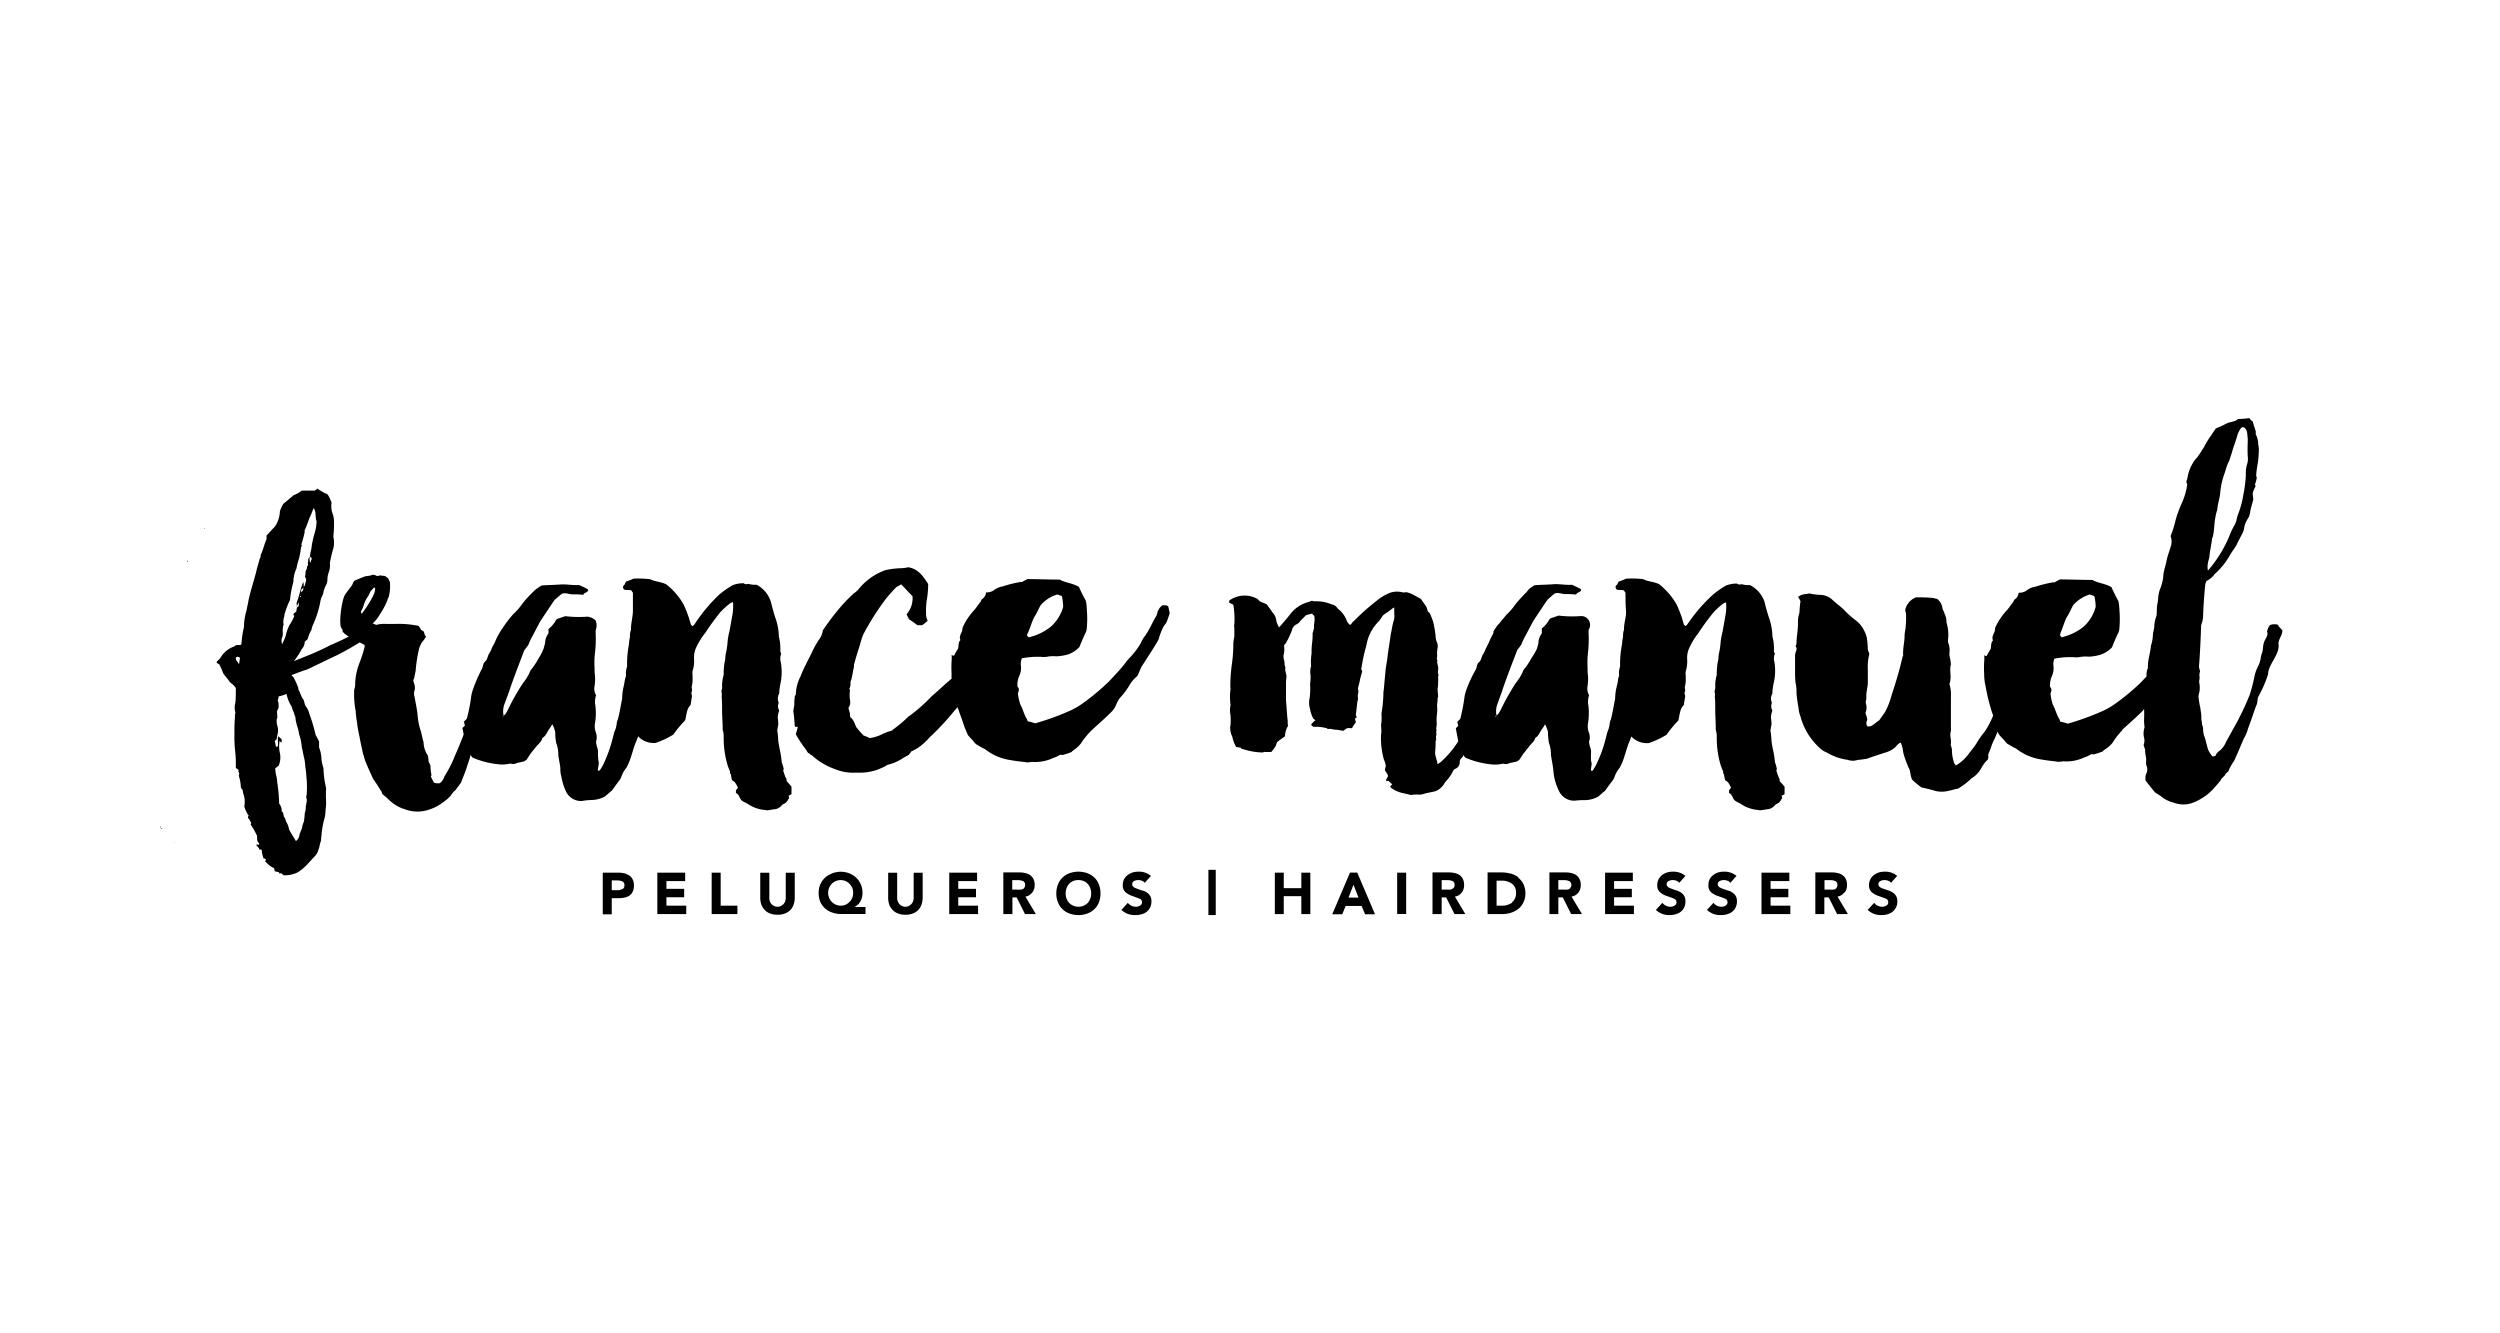
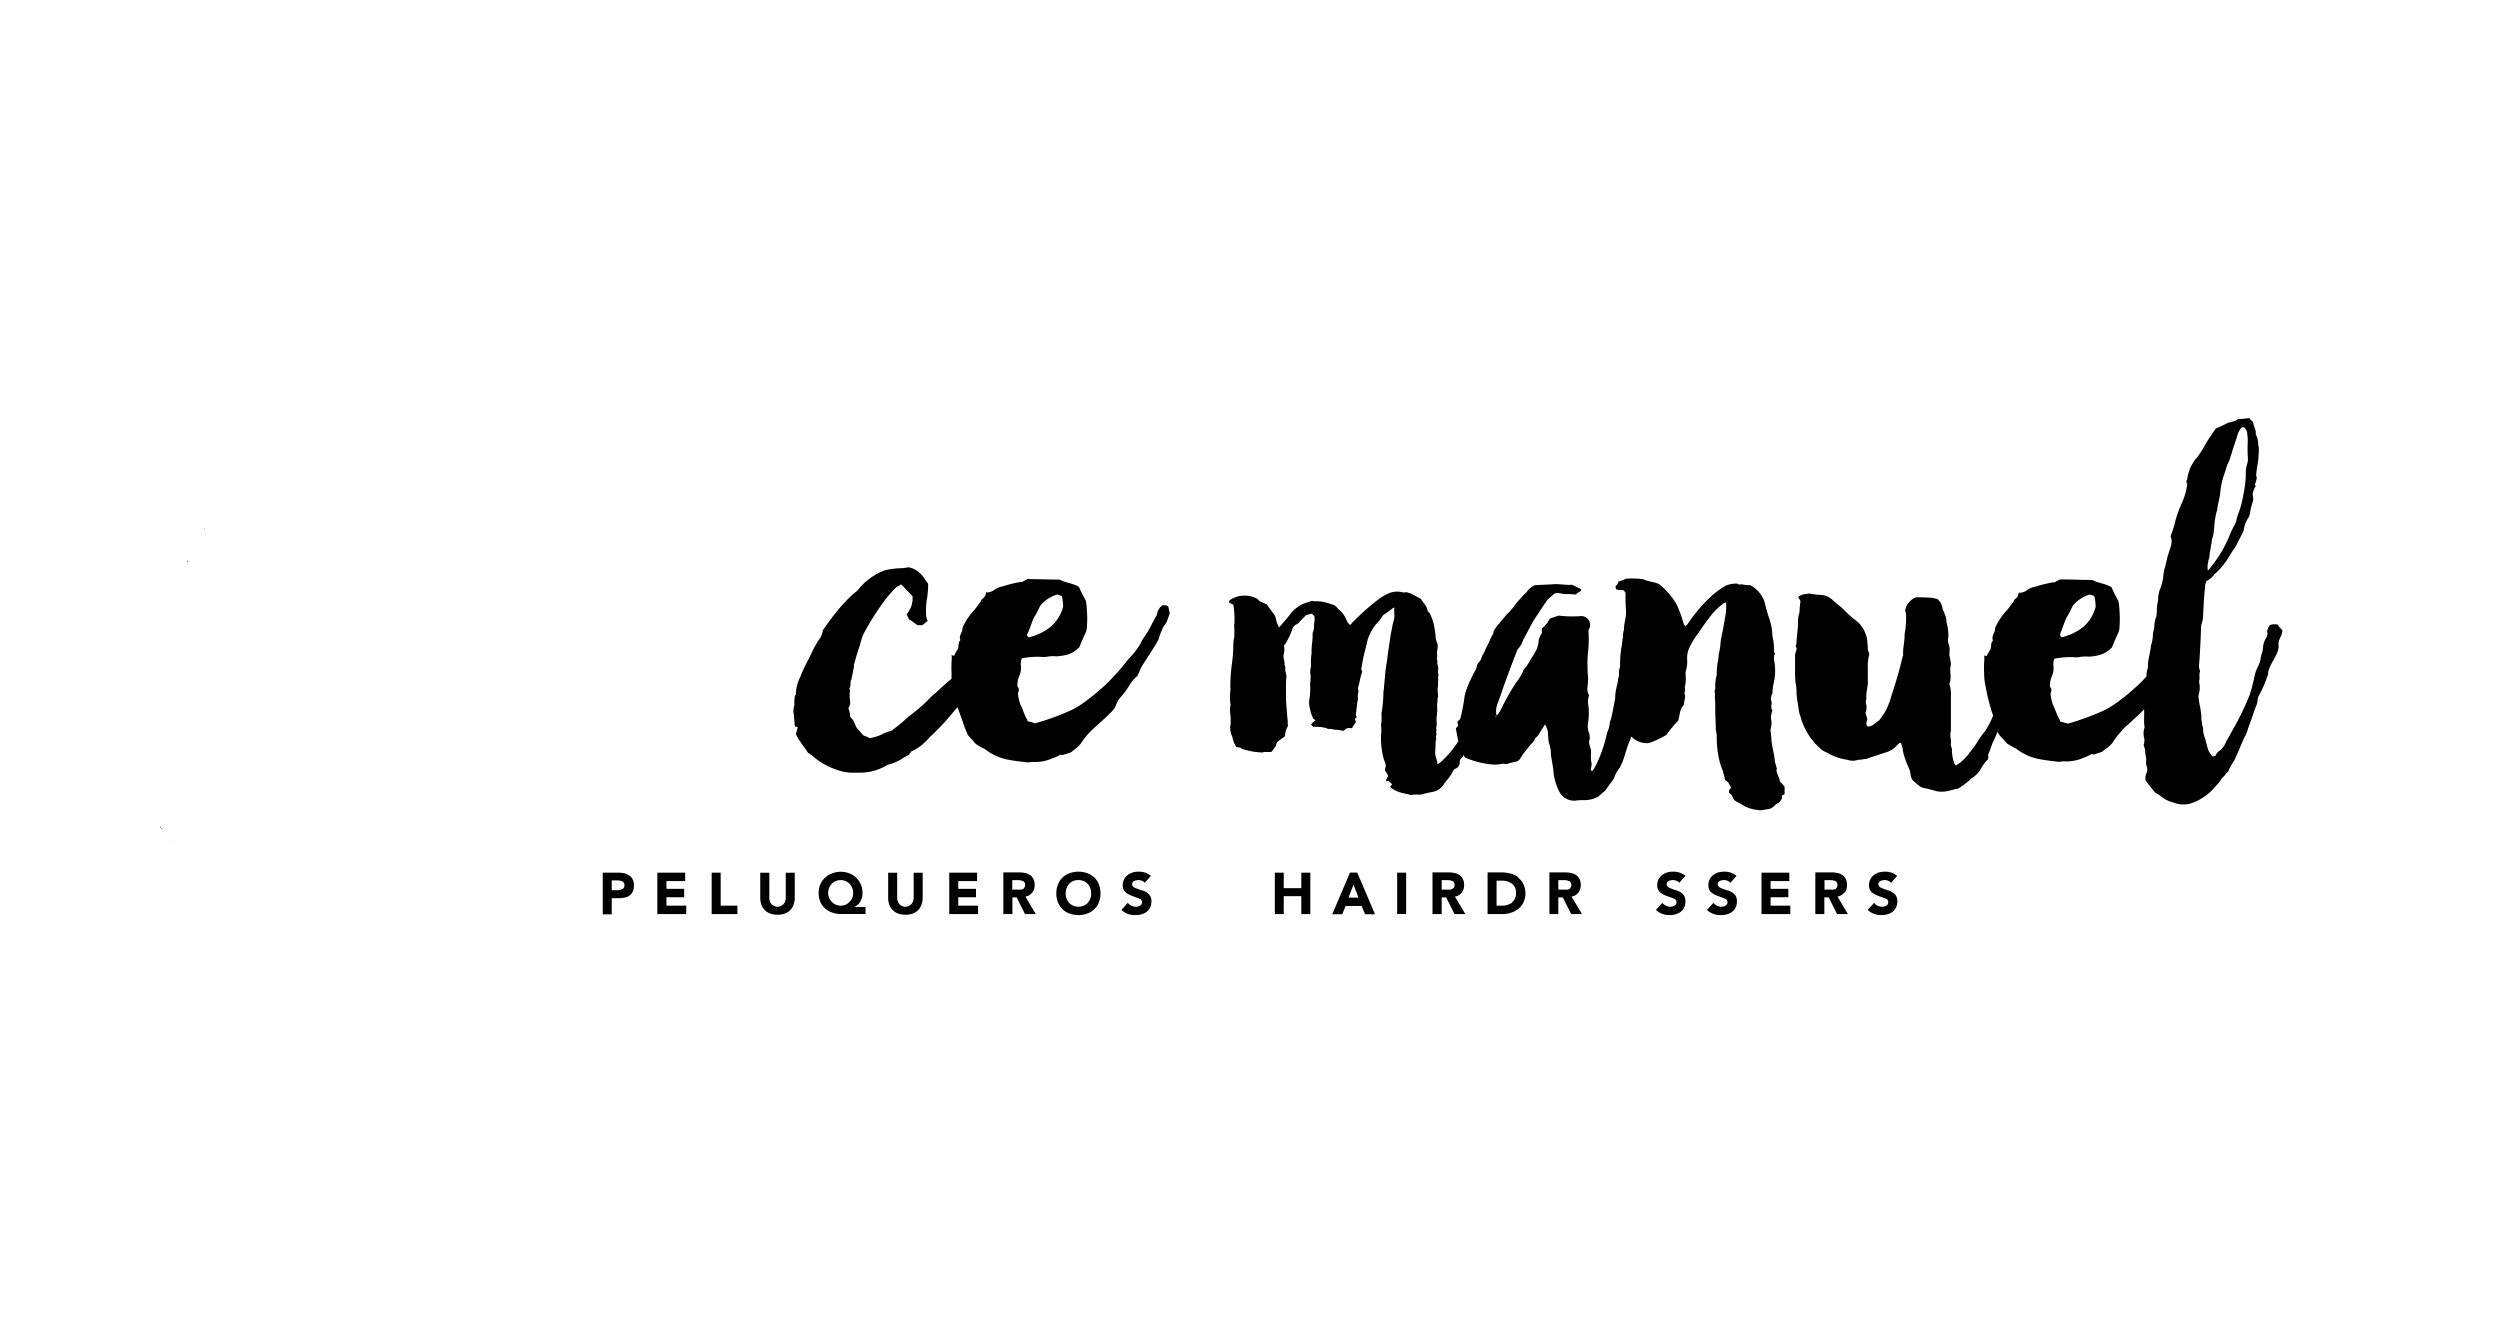
<svg xmlns="http://www.w3.org/2000/svg" id="Capa_1" data-name="Capa 1" viewBox="0 0 300 160">
  <title>francemanuel</title>
  <polygon points="20.9 101.12 20.96 101.12 20.96 101.06 20.9 101.12" />
  <path d="M19.32,99.35c.06.07.06.13.12.13s0-.13-.12-.13" />
  <path d="M19.32,99.29v-.13c-.06.07-.06.07-.13.07s.07.06.13.06" />
  <path d="M22.54,67.45v-.19c-.06.06-.06.06-.06.13a.06.06,0,0,0,.06.06" />
  <path d="M24.56,63.4H24.5v.07c.06,0,.06,0,.06-.07" />
-   <path d="M60.37,85.88a.18.18,0,0,1,0,.15c-.1-.14,0-.13,0-.15M43.3,73.4a3.11,3.11,0,0,0,.36-.83A4.83,4.83,0,0,1,44,71.8a3,3,0,0,0,.42-.77,5.43,5.43,0,0,1,.47-.53c.18.06.12.18.12.3a2.94,2.94,0,0,1-.36.94,12.74,12.74,0,0,1-1.23,1.89c-.12-.06-.12-.11-.07-.23M34.74,75a5.61,5.61,0,0,0-.47,1.36c-.12.29-.24.59-.41.94a1.29,1.29,0,0,1-.06-.65,1.5,1.5,0,0,0,.12-.88A4.08,4.08,0,0,1,34,75a.1.1,0,0,0,0-.17,2.49,2.49,0,0,1,.12-.89,1.63,1.63,0,0,1,.12-.53A8.42,8.42,0,0,1,34.8,72a11.79,11.79,0,0,1,.36-2,1.59,1.59,0,0,0,.05-.24,3.88,3.88,0,0,1,.36-1.53,10.77,10.77,0,0,1,.3-1.18,7.85,7.85,0,0,0,.23-1.19,1.58,1.58,0,0,1,.12-.41.17.17,0,0,0-.06-.11,13,13,0,0,0,.41-1.54c0-.06-.06-.12,0-.18a13.57,13.57,0,0,0,.54-1.41,10.09,10.09,0,0,0,.53-1.3c0,.11,0,.17.11.23.18.47.07,1,.24,1.42A5.4,5.4,0,0,1,37.75,64a13.22,13.22,0,0,0-.35,1.53c0,.36-.18.71-.18,1.12a.52.52,0,0,1-.11.24l-.06.06a1.1,1.1,0,0,0-.07.47.42.42,0,0,0,0,.36c0,.11-.24.17-.12.35-.06.12-.12.3-.17.41s0,.36-.07.54.12.29.12.47-.12.47-.18.77a.17.17,0,0,0-.11.06s-.06,0-.06.11c-.06-.11,0-.11.06-.11a1.85,1.85,0,0,0-.06-.54c-.36.89-.47,1.66-.77,2.43-.06.11,0,.23,0,.53a2.55,2.55,0,0,1,.23-.53v.47a.92.92,0,0,0-.23.18c0,.17-.06.29-.06.47a1.79,1.79,0,0,0-.35.29.31.31,0,0,0,.11.24A5.77,5.77,0,0,1,34.74,75m.53,10.57.19.54c0,.35.11.64.17.94a4.9,4.9,0,0,1,.24.89s0,.18.05.23a6.37,6.37,0,0,1,.3,1.54c.12.41.18.88.29,1.3a6.39,6.39,0,0,1,.13,1.06c.11.53.11,1.07.17,1.6a14.06,14.06,0,0,1,0,1.59c0,.12-.06.24-.06.35s.06.24.06.36v.24c-.06.17-.06.35-.12.53a2,2,0,0,1-.12.83,7.78,7.78,0,0,1-.11,1.06,1.85,1.85,0,0,0-.18.53c-.06.41-.3.71-.36,1.12a1.06,1.06,0,0,1-.41.65c-.24-.41-.47-.77-.71-1.18-.06-.06-.06-.18-.12-.24a2.25,2.25,0,0,0-.29-.82c-.12-.18-.12-.48-.3-.65a3.66,3.66,0,0,1-.11-.47c0-.06-.12-.13-.18-.24a1.24,1.24,0,0,0-.3-.89,19.81,19.81,0,0,0-.23-2.54,3.87,3.87,0,0,0-.12-.82,4.63,4.63,0,0,1-.12-.89c.18-.12.29-.24.41-.3a2.58,2.58,0,0,0,.12-1.65,3.46,3.46,0,0,1,0-1.36.83.83,0,0,0,.18.24c0-.06.06-.06.06-.12v-.3c-.18-.11-.24-.23-.42-.35-.11.41.06.83-.06,1.24h-.23a2.48,2.48,0,0,0-.12-.65c.06-.06.12-.18.24-.24a2.86,2.86,0,0,1,.11-.64,2.11,2.11,0,0,0,0-.83,2.28,2.28,0,0,1-.12-.89c.17-.3,0-.71.06-1.06a2.3,2.3,0,0,0,.17-.35v-.48a2,2,0,0,0-.11-.41,1.3,1.3,0,0,0,.11-.47,5,5,0,0,0,.95-.3A4.67,4.67,0,0,0,35,84.8a3.93,3.93,0,0,0,.29.76m1.95-18a1.3,1.3,0,0,1-.06-.77c.06.06.18.12.24.24a4.61,4.61,0,0,0-.18.53m-.88,3.25c-.06.12-.12.17-.18.29-.06-.17-.12-.41.24-.53,0,.12-.06.18-.06.24m-.3.82H36v-.11a.06.06,0,0,0,.06-.06c0,.06.06.06.06.12Zm-7.38,8.1c-.12-.36-.47-.48-.36-.83a.32.32,0,0,1,.48.06c-.06.23-.06.47-.12.77M94.28,93.3a5.08,5.08,0,0,1-.3-.88.22.22,0,0,0,.06-.18c-.06-.3-.18-.59-.24-.83a11.17,11.17,0,0,0-.23-1.48c-.06-.29-.12-.65-.18-1a9.67,9.67,0,0,0-.12-1.3c.06-.24.06-.41.12-.65a3.78,3.78,0,0,0-.06-.82,2.32,2.32,0,0,1,.18-.89,1,1,0,0,1-.06-.94,1.19,1.19,0,0,1,0-1,.45.45,0,0,0,.06-.3,8.23,8.23,0,0,1,.18-1.18,6.76,6.76,0,0,0,0-2.42,1.58,1.58,0,0,1,.06-1,.61.61,0,0,1-.11-.3,6.27,6.27,0,0,0-.18-1.77v-.06a7,7,0,0,0-.36-2c-.23-.65-.41-1.36-.59-2.06a3.5,3.5,0,0,0-1.71-2.07,3.39,3.39,0,0,1-.83-.06c-.23-.12-.47.12-.71-.12a3.37,3.37,0,0,0-1.35.24,10.79,10.79,0,0,0-1.6,1.12A19.89,19.89,0,0,0,83.29,75c-.06.06-.12.06-.18.12S83,75,82.94,75c-.12-.29-.18-.59-.3-.94s-.36-1-.59-1.48a6.53,6.53,0,0,0-.71-1.06,7.63,7.63,0,0,0-1.42-1.42c-.65-.3-1.35-.3-1.88-.59A11.88,11.88,0,0,0,76,69.44a5.54,5.54,0,0,1-.88.35c-.06.12-.12.24-.17.36s-.24.18-.18.35a.43.43,0,0,0,.11.24c.3.12.59,0,.89.12.06.12.12.17.18.29,0,.71,0,1.42,0,2.13s-.23,1.42-.23,2.19v.11a1.88,1.88,0,0,0-.12.83,4.43,4.43,0,0,0-.12.88,12.34,12.34,0,0,0-.23,2.49V80a2.19,2.19,0,0,0-.12,1.07h0l-.12.41c-.06.29-.11.65-.18.94a6.33,6.33,0,0,0-.17,1.42c-.18.83-.3,1.71-.53,2.54a1.11,1.11,0,0,0-.12.42,3.16,3.16,0,0,1-.3,1.06l-.18.71a16.64,16.64,0,0,1-1.23,3.36c-.12.18-.18.3-.3.48a1.42,1.42,0,0,1-.24.11c-.06-.41.18-.82.06-1.18a7,7,0,0,1-.06-1.12c0-.41-.23-.77-.23-1.24a1.74,1.74,0,0,0-.06-1.18,2.16,2.16,0,0,1-.06-1.07,7.39,7.39,0,0,0,0-2.3,2.46,2.46,0,0,1,.12-1,1.51,1.51,0,0,1-.18-1.11,6.83,6.83,0,0,0,.06-1.13,6.28,6.28,0,0,1-.06-1.06,9.8,9.8,0,0,1,.06-1.89A14.83,14.83,0,0,0,71.48,76v-.35a1.65,1.65,0,0,0,0-1.18,1.62,1.62,0,0,0-1-.47,13.58,13.58,0,0,1-2.65-.06c-.36.12-.65.23-.89.3s-.35.47-.53.64a3.05,3.05,0,0,1-.59.6V76a2,2,0,0,0-.41,1.19c-.07.23-.13.47-.18.65A6.21,6.21,0,0,1,64.63,79a8.18,8.18,0,0,1-.95,1.42A6.16,6.16,0,0,1,62.74,82a27.81,27.81,0,0,0-1.66,2.9,4.71,4.71,0,0,1-.41.76.49.49,0,0,1-.24.21,2.5,2.5,0,0,1,.18-1.56c.18-.54.41-1.07.59-1.66.53-1.53,1.13-3.07,1.71-4.61.12-.17.24-.29.36-.47a1.3,1.3,0,0,0,.24-.47c.11-.18.17-.42.29-.59.35-.65.71-1.36,1.06-2l.71-1.06c.36-.53.65-1,1-1.48.3-.24.6-.53.84-.71.47-.18.88.06,1.23.06a10.24,10.24,0,0,1,1.36.06c.06-.3.53-.23.59-.59l-.12-.12c-.35-.18-.7-.35-1-.47-.77.06-1.48-.12-2.24-.06s-1.54.06-2.25.12l-.53.35A3.21,3.21,0,0,0,64,71a14.48,14.48,0,0,0-1.3,1.42,7.27,7.27,0,0,1-1.13,1.3,13.44,13.44,0,0,0-1.18,1.54,9,9,0,0,0-.94,1.65c-.12.3-.3.59-.42.83a3.49,3.49,0,0,1-.41.82c-.12.3-.18.65-.41.83s-.24.53-.36.83a18.66,18.66,0,0,0-1.06,2.42,4.9,4.9,0,0,0-.24.89,19.94,19.94,0,0,1-.53,2.71l-.35.36c.06.18.06.29.12.47l-.3.29.15.77c-.13.38-.29.75-.44,1.12-.24.65-.54,1.24-.77,1.84a15.91,15.91,0,0,1-1.12,2.12,1.44,1.44,0,0,1-.53.77,1.53,1.53,0,0,1-.71-.06l-.36-.71c0-.06.06-.11.06-.23a7.23,7.23,0,0,1-.12-1.13,4.14,4.14,0,0,0-.23-.47,1.82,1.82,0,0,0-.06-.59V90.7a3,3,0,0,1-.53-1.59v-.06c-.18-.53-.24-1.12-.42-1.59a7.72,7.72,0,0,1-.29-1.54c-.06-.77-.24-1.48-.36-2.25a1.37,1.37,0,0,1-.06-.65,1.49,1.49,0,0,0-.05-1.12.59.59,0,0,1,.05-.53l.18-.89a17,17,0,0,1,.36-2.42,2.82,2.82,0,0,1,.41-1,5,5,0,0,0,.47-.65.12.12,0,0,0-.12-.12,3,3,0,0,0-.17-.53c-.12-.06-.18-.12-.3-.18a4.4,4.4,0,0,0-.29-.47,11.64,11.64,0,0,0-2.84-.24H46.32a3.73,3.73,0,0,0-1.18.12,2.14,2.14,0,0,0-.42-.17,4.89,4.89,0,0,0,.89-1.13A9.37,9.37,0,0,0,46.5,72c0-.18.17-.3.17-.47a5.07,5.07,0,0,0,.12-1.66c-.06-.12-.12-.29-.18-.41s-.29-.24-.35-.3a.45.45,0,0,0-.24-.06c-.23,0-.41-.11-.59,0s-.35-.12-.59-.12-.24,0-.29.06a4.29,4.29,0,0,1-.71.11c-.47.18-.89.36-1.18.48s-.3.41-.42.59c-.29.41-.59.77-.82,1.12-.42.59-.83,3.72-.42,4.07a.49.49,0,0,1,.12.24c-.1.15.25.44.73.74-.72.37-1.43.7-2.15,1a29.66,29.66,0,0,1-2.83,1.3l-.89.36c-.18.06-.41.17-.71.29A11.21,11.21,0,0,0,36.16,78c0-.07.06-.12.12-.18a1.39,1.39,0,0,0,.29-.83c.24-.17.36-.3.36-.35a4.54,4.54,0,0,1,.41-1,.35.35,0,0,0,.06-.24,4.7,4.7,0,0,1,.18-.47,11.9,11.9,0,0,0,.88-2.83,2.09,2.09,0,0,1,.24-.65,1.53,1.53,0,0,0,.12-.42,3.23,3.23,0,0,1,.24-.7,1.5,1.5,0,0,0,.23-.89,3,3,0,0,1,.12-.65,2.45,2.45,0,0,0,.18-1.12c0-.06,0-.12,0-.18.12-.59.24-1.12.42-1.71a3,3,0,0,0,0-1.3c0-.12,0-.18,0-.24a9.81,9.81,0,0,0,.07-1.36,3.6,3.6,0,0,0-.12-1.12,2.58,2.58,0,0,1-.18-1.36c0-.11,0-.17-.06-.23a3.4,3.4,0,0,0-.29-.65c-.06-.12-.18-.3-.36-.3a8.7,8.7,0,0,1-1-.59,1.31,1.31,0,0,1-.3.24H36.22c-.18.12-.3.23-.42.29s-.34.18-.53.24L34,60.46a4.27,4.27,0,0,0-.41.89A3.58,3.58,0,0,1,33,63.18c-.35.35-.65.71-1,1.06a1.21,1.21,0,0,0,0,.42c-.3.65-.42,1.35-.72,1.94,0,.13,0,.3-.11.42-.12.53-.3,1-.41,1.53-.3,1.19-.71,2.37-.95,3.55-.06.41-.18.83-.23,1.18a6.47,6.47,0,0,0-.3,1.83v.12a11.62,11.62,0,0,0-.3,2c0,.05-.06.12-.11.17h-.48a1.22,1.22,0,0,0-.29.18A3,3,0,0,0,26.42,79l-.36.35a.22.22,0,0,0-.06.18,1.31,1.31,0,0,0,.3.18,6.41,6.41,0,0,1,.47,1.06c.23.36.53.65.71.94s.65.48.82.89c0,.54,0,1.12-.05,1.72a2,2,0,0,0,0,1.18,2.58,2.58,0,0,0-.06.65c-.06.64-.06,1.36-.06,2a15.91,15.91,0,0,0,.06,1.71,14.16,14.16,0,0,1,.11,1.59v.65c0,.06.07.06.07.12a.62.62,0,0,1,.29.24s-.06,0-.06.11a.58.58,0,0,1,.06.54,4.89,4.89,0,0,1,.24,1.35,1,1,0,0,0,.23.36,2.07,2.07,0,0,0,.12.59,2.75,2.75,0,0,1,.06,1.36,4.45,4.45,0,0,0,.41.94c0,.06.06.06.12.12-.12.3-.12.3.06.47a2.61,2.61,0,0,0,.24.42c0,.12-.06.17-.06.23a7.27,7.27,0,0,1,.65,1.12,1.06,1.06,0,0,1,.12.24c0,.59,0,.59.23.89.06.06,0,.12,0,.17a.74.74,0,0,0-.35,0,3,3,0,0,0,.35.41v.12a.06.06,0,0,1,.06.06c.17-.06.24,0,.29.11a1.15,1.15,0,0,0,.07.48c0,.17.11.29.11.47h.12c.06,0,.12.06.17.12s0,.11-.11.17a3.2,3.2,0,0,0,1.12.89,1.78,1.78,0,0,0,.06.35c.18.06.35.06.47.12s.06.12.12.18a.22.22,0,0,1,.18-.06c.12.06.18.18.29.24a3.51,3.51,0,0,0,1.72-.36,6.13,6.13,0,0,0,1.12-.94c.29-.3.53-.59.82-.89a1.9,1.9,0,0,0,.54-.94c.12-.24.12-.53.23-.83s.06-.53.12-.83a9.9,9.9,0,0,1,.18-1.3c.06-.35.18-.7.24-1s.06-.77.11-1.12a6.37,6.37,0,0,0,0-1.07V94.9c0-.12.06-.3,0-.42a12.19,12.19,0,0,1-.29-2.12.76.76,0,0,0-.06-.36,4.59,4.59,0,0,1-.18-.88,4.18,4.18,0,0,0-.29-1.42V89c-.12-.3-.3-.59-.42-.83a19.59,19.59,0,0,0-.76-2.54,2.13,2.13,0,0,0-.47-.94c-.13-.35-.13-.65-.3-.83-.24-.36-.3-.76-.54-1.12.12-.12-.59-1.54-.64-1.54L35,81.08A.06.06,0,0,0,35,81c.65-.24,1.42-.54,1.83-.65.65-.3,2.95-1.42,3.6-1.72.92-.46,1.85-1,2.74-1.54l.57.3c0,.12.06.24,0,.3a16.33,16.33,0,0,1-.59,1.83,7.39,7.39,0,0,0-.53,2.54,1.6,1.6,0,0,1-.06.53.87.87,0,0,0-.06.41,10,10,0,0,0,.18,2.31,11.3,11.3,0,0,0,.17,1.41c.06.72.24,1.37.36,2.07.11.53.24,1.12.35,1.66.12.29.18.65.3.94.29.71.59,1.36.88,2,0,.06.06.06.06.12a15.82,15.82,0,0,1,.89,1.36c.12.11.12.23.18.41a10.1,10.1,0,0,1,.88.77,4.78,4.78,0,0,0,1.48.94c.12.06.24.06.35.12a4.24,4.24,0,0,0,2.42.18,5.66,5.66,0,0,0,2.31-1.12,3.85,3.85,0,0,0,.83-.77,3,3,0,0,1,.58-.65,2.57,2.57,0,0,1,.3-.41,4.09,4.09,0,0,1,.3-.42c.29-.77.58-1.42.76-2.07.12-.35.24-.7.36-1.12l0-.15.26.33a10.49,10.49,0,0,0,3.43.83,4,4,0,0,0,1.12-.12.89.89,0,0,0,.77-.06l.82-.18a1.45,1.45,0,0,0,.36-.23c.17-.24.3-.48.47-.71s.47-.6.71-.89.59-.53.71-1c.41-.23.53-.65.77-1a4.66,4.66,0,0,0,.41-.65,3.22,3.22,0,0,1,.29.71.87.87,0,0,1,.07.42,7,7,0,0,0,.11,1.11A4,4,0,0,1,67,90.64c.06.48.18,1,.24,1.48,0,.3,0,.65.11,1A7,7,0,0,0,67.93,95a2,2,0,0,0,1.9,1.12A7.71,7.71,0,0,1,71,96a3.48,3.48,0,0,0,1.59-.42c.29-.23.59-.53.83-.7.35-.48.59-.83.88-1.19a2.11,2.11,0,0,0,.24-.41,3.43,3.43,0,0,1,.65-1.18c.12-.24.23-.47.35-.77.3-.77.47-1.59.83-2.42.07-.19.15-.37.2-.55a2.58,2.58,0,0,0,2.1.79,10.11,10.11,0,0,0,2.13-1,13.42,13.42,0,0,1,1.42-1.71c.18-.71.18-1.42.65-1.83.06-.41.12-.71.17-1.13A.73.73,0,0,1,83,83c.11-.17,0-.41,0-.59a3.39,3.39,0,0,0,.11-.71v-.64a1.63,1.63,0,0,1,0-.54,3.8,3.8,0,0,0,.18-1.41,2.82,2.82,0,0,1,.23-1.36,8.38,8.38,0,0,1,1.13-1.83c.53-.83,1.12-1.6,1.71-2.37a9,9,0,0,1,1.3-1.18c.06-.06.18-.06.3-.11a5.92,5.92,0,0,1-.06,1.47c-.12.65-.24,1.36-.36,2A7.72,7.72,0,0,0,87.31,77a8.67,8.67,0,0,1-.18,1.3c-.12.41-.06.83-.18,1.18a8.65,8.65,0,0,0-.11,1.24V81a4.39,4.39,0,0,0-.19,1.24v.41a.73.73,0,0,0-.05.48,1.46,1.46,0,0,1,0,.47c.05.53.05,1.12.05,1.65,0,.71.07,1.42.07,2.13a1,1,0,0,0,.06.41,2.8,2.8,0,0,1,.06.71,11.55,11.55,0,0,0,.35,2.89,6.54,6.54,0,0,0,.41,1.18v.06c0,.12,0,.18.06.24s.06.06.06.12.06.41.12.65c.41.17.53.53.71.88a1.31,1.31,0,0,1-.24.3v.35c.35.12.42.53.59.77s.54.35.83.53a4.27,4.27,0,0,0,1.89.71,3.46,3.46,0,0,1,.41.06,7.1,7.1,0,0,0,.77-.12,1.26,1.26,0,0,0,1-.47.83.83,0,0,1,.24-.18.92.92,0,0,0,.53-.53c.06-.06.12-.12.12-.18a2.35,2.35,0,0,0-.06-.29.91.91,0,0,0,.35-.18v-.88a5.71,5.71,0,0,0-.58-.66c0-.11,0-.35-.12-.41" />
  <path d="M123.33,76c.29-.65.48-1.35.77-1.94.3-.42.47-.89.77-1.42a4.14,4.14,0,0,1,2-1.3l.54.18c0,.06.06.12.06.23a6.19,6.19,0,0,1,.11,1.07,4.89,4.89,0,0,1-1.53,2.42,6.64,6.64,0,0,1-2.6,1.24c-.24-.18-.24-.35-.12-.48m16.13-3.36-.3.3-.24.41a1.4,1.4,0,0,1-.11.41v.06c-.48.77-.83,1.66-1.36,2.42a4.59,4.59,0,0,0-.59,1A9.64,9.64,0,0,1,135.5,79a6.18,6.18,0,0,0-.53.65c-.6.77-1.24,1.42-1.89,2.12a27.59,27.59,0,0,1-3.19,2.66,9.88,9.88,0,0,1-1.3.77,31,31,0,0,1-4.37,1.6,6.68,6.68,0,0,0-.89-.24c-.06-.12-.06-.24-.12-.3-.35-.59-.47-1.18-.76-1.71a5.54,5.54,0,0,1-.3-1.36,1.8,1.8,0,0,0,.12-.47.84.84,0,0,0-.18-.35,2.77,2.77,0,0,1,.24-1.3,2.27,2.27,0,0,0,.17-1.25,1.82,1.82,0,0,1,.12-.82,10,10,0,0,1,2.3-.18,2.42,2.42,0,0,0,.66,0,4,4,0,0,1,1.18-.06,6.47,6.47,0,0,0,1.42-.23,3.42,3.42,0,0,0,1.35-.89c.18-.47.42-1,.65-1.53a1.7,1.7,0,0,0,.24-.78,13.22,13.22,0,0,0,0-2.18,6.37,6.37,0,0,0-.12-1.06c-.3-.53-.59-1.12-.83-1.66-.76-.47-1.59-.47-2.3-.88-1.36,0-2.66-.06-3.9-.06-.17.12-.35.18-.53.29l-.06.06h-.23a14.73,14.73,0,0,0-2.13.53,2.19,2.19,0,0,0-1,.42,1.56,1.56,0,0,1-1,.3,1,1,0,0,1-.41.76c-.12.06-.18.24-.24.36-.29.35-.53.76-.82,1.06a7.57,7.57,0,0,0-1.24,1.83.81.81,0,0,0-.12.36c0,.47-.48.82-.24,1.35-.3.3-.17.71-.3,1.06a7.86,7.86,0,0,0-.47.83c-.18-.06-.24-.06-.29-.12a3.94,3.94,0,0,1,0,.77,12.18,12.18,0,0,0,0,1.48,6.08,6.08,0,0,0,0,.61c-.11.09-.22.18-.32.28-.71.59-1.36,1.24-2.07,1.83a20.34,20.34,0,0,1-2.66,2.36.68.68,0,0,0-.24.18,13.53,13.53,0,0,1-1.77,1.47c0,.06-.06.06-.12.12a5.92,5.92,0,0,0-1.24.47,4.83,4.83,0,0,1-1.42.42,3.36,3.36,0,0,0-.71-.3c-.35-.35-.64-.71-.88-1-.23-.47-.3-.89-.7-1.18a1.29,1.29,0,0,1-.07-.48c-.06-.23-.12-.41-.18-.65A1.22,1.22,0,0,0,102,84a3.89,3.89,0,0,1,0-1.18c0-.06-.12-.12-.06-.18a1.73,1.73,0,0,0,.12-.77c0-.17.12-.29.12-.41.12-.47.18-.95.29-1.42a.72.72,0,0,0,0-.24c.23-.88.47-1.65.71-2.36a9.72,9.72,0,0,1,.41-1.3,31.41,31.41,0,0,1,2.83-4.43c.36-.41.65-.76,1.07-1.18.17-.18.41-.23.65-.41.47.47.88.95,1.36,1.42a2.92,2.92,0,0,1-.71,2.18c.12.24.23.48.29.59.47.3.77.53,1,.71h.59a6.18,6.18,0,0,0,.65-.53,1.77,1.77,0,0,1-.18-.59,9.34,9.34,0,0,1,.06-1.83,10.89,10.89,0,0,0,.18-2c-.6-.89-1.13-1.77-2.37-2a5.07,5.07,0,0,1-1,.12,9.64,9.64,0,0,0-1.77.23A7.28,7.28,0,0,0,103,70.74a3.24,3.24,0,0,1-.54.47,17.8,17.8,0,0,0-2.06,2.19c-.59.71-1.13,1.47-1.66,2.24a2.39,2.39,0,0,1-.47,1.13,10.47,10.47,0,0,0-.82,1.47c-.47,1-1,1.89-1.37,2.89a5,5,0,0,0-.58,2.25c-.06.06-.12.11-.12.18a6.28,6.28,0,0,0-.06,1.06,4.89,4.89,0,0,0-.12.77,7.93,7.93,0,0,1,.12,1.12c.06.18,0,.41.06.59a.21.21,0,0,0,.06.12h.29c-.06.35-.17.65-.23.89A14.78,14.78,0,0,0,96.75,90c.12.18.19.42.42.42a.11.11,0,0,0,0,.06c0,.06.17.1.23.14l.24.21a8.22,8.22,0,0,0,2.6,1.48,5.72,5.72,0,0,0,2.42.41h.42a6.23,6.23,0,0,0,3.42-.94,5.66,5.66,0,0,0,1.71-.71c.24-.18.53-.3.83-.48a2.07,2.07,0,0,0,.3-.41,5.54,5.54,0,0,0,1.53-1l.18-.18c.06-.06.12-.06.12-.12.23-.18.35-.41.59-.59a32.25,32.25,0,0,0,2.77-3l.39-.45c0,.09,0,.18.08.27.18.59.42,1.12.6,1.72s.41,1,.53,1.35a7.45,7.45,0,0,0,.65.71,1.83,1.83,0,0,0,.35.41,8.72,8.72,0,0,0,1.06.59,6.39,6.39,0,0,0,3,1.31c.59.11,1.12.17,1.65.23a1.78,1.78,0,0,1,.35.06c.3,0,.53-.06.71-.06a5.07,5.07,0,0,0,2.48-.47,3,3,0,0,0,.77-.36c.06,0,.12,0,.12-.06a.44.44,0,0,0,.23.06,8.28,8.28,0,0,0,1.07-.35l.18-.17a4.36,4.36,0,0,0,.94-.84A9.36,9.36,0,0,1,131,87.63h0c.82-.76,1.65-1.47,2.41-2.24a2.47,2.47,0,0,0,.48-.71,4,4,0,0,1,.47-.89,9.21,9.21,0,0,0,1.12-1.47,3.94,3.94,0,0,1,1-1.19c.17-.35.29-.65.41-.94s2.18-3.31,2.18-3.6a7.72,7.72,0,0,1,.48-1.25c.12-.29.35-.47.47-.76s.23-.65.35-1l-.17-.76c-.06-.24-.65-.18-.65-.18" />
  <path d="M179.56,85.88a.19.19,0,0,1-.06.15c-.1-.14,0-.13.06-.15m33.9,7.42a5.08,5.08,0,0,1-.3-.88.22.22,0,0,0,.06-.18c-.06-.3-.17-.59-.23-.83a11.15,11.15,0,0,0-.24-1.48c-.06-.29-.12-.65-.17-1a9.7,9.7,0,0,0-.13-1.3c.06-.24.06-.41.13-.65a3.25,3.25,0,0,0-.07-.82,2.52,2.52,0,0,1,.18-.89,1.08,1.08,0,0,1-.06-.94,1.19,1.19,0,0,1,0-1,.45.45,0,0,0,.06-.3,8.23,8.23,0,0,1,.18-1.18,6.54,6.54,0,0,0,.06-2.42,1.46,1.46,0,0,1,.06-1c-.06-.12-.12-.18-.12-.3a5.93,5.93,0,0,0-.18-1.77v-.06a7.39,7.39,0,0,0-.35-2,18.89,18.89,0,0,1-.59-2.06A3.55,3.55,0,0,0,210,70.21a3.26,3.26,0,0,1-.82-.06c-.24-.12-.48.12-.71-.12a3.42,3.42,0,0,0-1.36.24,10.69,10.69,0,0,0-1.59,1.12,19.56,19.56,0,0,0-3.08,3.6c-.05.06-.11.06-.17.12s-.12-.12-.18-.12c-.12-.29-.17-.59-.29-.94s-.36-1-.59-1.48a8.15,8.15,0,0,0-.71-1.06,8.29,8.29,0,0,0-1.42-1.42c-.65-.3-1.36-.3-1.89-.59a11.77,11.77,0,0,0-2.07-.06,5.7,5.7,0,0,1-.89.35l-.17.36c-.12.12-.24.18-.18.35a.45.45,0,0,0,.12.24c.3.12.59,0,.88.12.06.12.12.17.18.29,0,.71,0,1.42.06,2.13s-.24,1.42-.24,2.19v.11a2,2,0,0,0-.11.83,4.43,4.43,0,0,0-.12.88,11.68,11.68,0,0,0-.24,2.49V80a2.19,2.19,0,0,0-.11,1.07h0c-.05.14-.09.27-.13.41,0,.29-.11.65-.17.94a5.82,5.82,0,0,0-.18,1.42c-.18.83-.3,1.71-.53,2.54a1.11,1.11,0,0,0-.12.42,3.4,3.4,0,0,1-.29,1.06l-.18.71a16.08,16.08,0,0,1-1.24,3.36c-.12.18-.18.3-.29.48s-.13,0-.24.11c-.06-.41.17-.82,0-1.18a8.4,8.4,0,0,1,0-1.12c0-.41-.24-.77-.24-1.24a1.63,1.63,0,0,0-.06-1.18,2.16,2.16,0,0,1-.06-1.07,7.39,7.39,0,0,0,0-2.3,2.46,2.46,0,0,1,.12-1,1.62,1.62,0,0,1-.18-1.11,6.83,6.83,0,0,0,.06-1.13,6.28,6.28,0,0,1-.06-1.06,10.67,10.67,0,0,1,.06-1.89,14.83,14.83,0,0,0,.06-2.31v-.35a1.06,1.06,0,0,0-.94-1.65,13.66,13.66,0,0,1-2.66-.06c-.36.12-.65.23-.89.3s-.35.47-.53.64a2.8,2.8,0,0,1-.59.6V76a2,2,0,0,0-.41,1.19c-.06.23-.12.47-.18.65a6.21,6.21,0,0,1-.65,1.12,7.65,7.65,0,0,1-.95,1.42,5.89,5.89,0,0,1-.94,1.59,27.72,27.72,0,0,0-1.65,2.9,4.79,4.79,0,0,1-.42.76.49.49,0,0,1-.24.21,2.5,2.5,0,0,1,.19-1.56c.17-.54.41-1.07.58-1.66.53-1.53,1.13-3.07,1.72-4.61.11-.17.23-.29.35-.47a1.16,1.16,0,0,0,.24-.47c.12-.18.17-.42.29-.59.36-.65.71-1.36,1.07-2l.7-1.06c.36-.53.66-1,1-1.48.29-.24.59-.53.83-.71.47-.18.88.06,1.24.06a10.17,10.17,0,0,1,1.35.06c.07-.3.54-.23.6-.59l-.12-.12c-.36-.18-.71-.35-1-.47-.77.06-1.48-.12-2.24-.06s-1.54.06-2.24.12l-.54.35a3.94,3.94,0,0,0-.41.47,17.5,17.5,0,0,0-1.3,1.42,7.63,7.63,0,0,1-1.12,1.3c-.31.39-.64.75-.91,1.12h0c-.12,0-.65.89-.65.89l0,.21a8.06,8.06,0,0,0-.5,1c-.12.3-.29.59-.41.83a3.93,3.93,0,0,1-.41.82c-.13.3-.18.65-.42.83s-.23.53-.35.83A16.28,16.28,0,0,0,176,82.67a5.93,5.93,0,0,0-.25.89,21.56,21.56,0,0,1-.52,2.71l-.36.36c.06.18.06.29.12.47l-.29.29c.09.53.19,1,.29,1.55l-.06.11a11.6,11.6,0,0,1-2.07,2.42c-.11.06-.17.12-.35.24-.06-.53-.3-.95-.3-1.42a10.78,10.78,0,0,0,.06-1.36c.18-.24-.06-.53.12-.77-.12-.29.06-.53-.06-.77a1.89,1.89,0,0,0,.06-.82v-.36c0-.23.06-.47.06-.7a3.3,3.3,0,0,0,0-.77c0-.3.06-.59.06-.83s.06-.24.06-.35c0-.3-.06-.59-.06-.89a3.6,3.6,0,0,0,.06-.83c.06-.29-.06-.59.06-.82a1,1,0,0,1-.06-.59,1.15,1.15,0,0,0-.06-.65c0-.18-.12-.3,0-.48-.18-.23,0-.47-.06-.71a3.78,3.78,0,0,1,.06-.82,1.15,1.15,0,0,0-.06-.65,2.07,2.07,0,0,1-.18-.83,14,14,0,0,0-.23-1.42,5.39,5.39,0,0,0-.24-.76c-.12-.24-.18-.54-.36-.65s-.17-.53-.35-.77-.47-.65-.59-.83l-.77-.41a3,3,0,0,0-.82-.35c-.12-.07-.36,0-.53,0a2.57,2.57,0,0,0-1.89.17,5.74,5.74,0,0,0-1.3.83,26.84,26.84,0,0,0-2.43,2.13l-.35.35c-.18.12-.24.35-.41.41a1.29,1.29,0,0,1-.42-.59,3.22,3.22,0,0,0-.82-1.18,1.36,1.36,0,0,1-.3-.29,1.09,1.09,0,0,0-.71-.42,4.58,4.58,0,0,0-2-.35c-.13,0-.24-.06-.36-.06-.29.12-.53.18-.82.29a4,4,0,0,0-1.78,1.36c-.41.53-.83,1-1.3,1.54a2.75,2.75,0,0,1-.35-.89,1.52,1.52,0,0,0-.42-.88c-.24-.36-.47-.65-.71-1-.29-.12-.53-.24-.82-.35l-.3-.3a3.15,3.15,0,0,0-3.36.18c0,.06-.06.18-.06.23.17.12.35.18.53.3a10.21,10.21,0,0,1,.12,2.36c-.06.12,0,.3,0,.48v1a4,4,0,0,0-.12.82,17.38,17.38,0,0,1-.18,2.49,19.66,19.66,0,0,0-.18,2.65c0,.18.06.36,0,.48a7.11,7.11,0,0,0,0,1.53c0,.12.06.24,0,.36a2.69,2.69,0,0,0,0,.94,6.1,6.1,0,0,1,0,1.48c-.06.12,0,.29,0,.41a2.18,2.18,0,0,0,.24.83,3.79,3.79,0,0,0,.47,1.24c.18,0,.36.06.47.06s.12.17.12.11a8.3,8.3,0,0,0,2.6.48c.12-.06.24-.12.18-.06h.83a4.85,4.85,0,0,0,.53-.71c.06-.17.12-.36.17-.47.36-.3.65-.48.95-.71a2.55,2.55,0,0,1,.36-1.24c-.07-.35,0-.59-.07-.89-.06-.71-.11-1.47-.17-2.18V82.26a6.4,6.4,0,0,1,.06-1.07c0-.35-.24-.71-.12-1.12-.18-.24-.06-.59-.18-.88a1.85,1.85,0,0,1-.06-.54,2.66,2.66,0,0,0,.06-1.18.76.76,0,0,1,.18-.23,9.42,9.42,0,0,0,.77-1.6,1,1,0,0,1,.53-.71,1,1,0,0,0,.47-.41l.71-.71.71-.18a.78.78,0,0,0,.24.24c.17.53-.07,1.06,0,1.47a5.93,5.93,0,0,1-.18.65,7.15,7.15,0,0,1-.06,1.19,8.51,8.51,0,0,0-.06,1.24,6.54,6.54,0,0,0-.06,1.53,2.16,2.16,0,0,0-.06,1.07,6.34,6.34,0,0,1-.06,1.06,8,8,0,0,1-.06,1.71,2.57,2.57,0,0,0,.06,1.3,3.57,3.57,0,0,0,.41,1.18.71.71,0,0,1,.24.18,1.49,1.49,0,0,0-.53.53l.18.18a.17.17,0,0,1,.11.06,5.1,5.1,0,0,1,1.6.17.25.25,0,0,0,.29.07c.3,0,.54.11.83.11s.59.12.89.12a2.14,2.14,0,0,1,.41-.3,2.17,2.17,0,0,1,.59,0,5.8,5.8,0,0,1,.47-.71,2.51,2.51,0,0,0-.11-.42c.11-.11.17-.18.24-.18-.07-.17-.13-.23-.13-.29.06-.53.13-1.06.18-1.59a.85.85,0,0,0,.06-.54c-.06-.35.18-.64,0-1,.06-.29.18-.65.24-1a8.84,8.84,0,0,1,.29-1.06c-.06-.12-.06-.23-.11-.29s.05-.24.05-.36a19,19,0,0,1,.42-2c.11-.36.18-.77.29-1.18a5.42,5.42,0,0,1,1.19-2.07,3.45,3.45,0,0,0,.58-.77l.18-.18a13.38,13.38,0,0,0,1.13-.82h.11v.7a2.14,2.14,0,0,1-.11,1c-.13.47-.18.94-.3,1.42-.12.94-.3,1.89-.41,2.89-.06.53-.19,1.06-.24,1.65s-.12,1.36-.18,2c0,.18-.06.36-.06.53a15.89,15.89,0,0,1-.23,2.48v.18a4.7,4.7,0,0,1-.06,1.24,4.68,4.68,0,0,1,0,1.24,9.73,9.73,0,0,0,.35,2.9,2.5,2.5,0,0,1,.23.76,2.09,2.09,0,0,0-.11.53,2.52,2.52,0,0,1,.3.48c.06.06.06.12.06.23s-.3.36-.18.59c.06,0,.12-.06.23-.06a4,4,0,0,0,.47.42l-.23.24a.21.21,0,0,0,.06.17,3.77,3.77,0,0,0,1.42.65c.29.06.59.12,1,.24a3.11,3.11,0,0,1,.83-.06,1.82,1.82,0,0,0,.82-.12c.47-.12.89-.18,1.3-.29a2.16,2.16,0,0,0,1.07-.95c0-.06.12-.12.12-.18a5,5,0,0,0,.82-1.12.94.94,0,0,1,.29-.41.84.84,0,0,0,.6-.89c0-.29.23-.41.41-.65a.83.83,0,0,1,0-.15l.26.33a10.43,10.43,0,0,0,3.42.83,4,4,0,0,0,1.12-.12.89.89,0,0,0,.77-.06l.83-.18a1.24,1.24,0,0,0,.35-.23c.18-.24.3-.48.47-.71l.71-.89c.24-.36.6-.53.71-1,.41-.23.53-.65.77-1a3.33,3.33,0,0,0,.41-.65,3.86,3.86,0,0,1,.3.71,1,1,0,0,1,.06.42,8.34,8.34,0,0,0,.11,1.11,3.76,3.76,0,0,1,.24,1.42c.06.48.18,1,.24,1.48.06.3.06.65.12,1a6.64,6.64,0,0,0,.59,1.83A2,2,0,0,0,189,96.08a7.78,7.78,0,0,1,1.18-.06,3.48,3.48,0,0,0,1.59-.42c.3-.23.59-.53.83-.7.35-.48.59-.83.88-1.19a2.11,2.11,0,0,0,.24-.41,3.43,3.43,0,0,1,.65-1.18c.12-.24.24-.47.36-.77.29-.77.47-1.59.82-2.42.08-.19.15-.37.21-.55a2.57,2.57,0,0,0,2.09.79,10.46,10.46,0,0,0,2.14-1,13.39,13.39,0,0,1,1.41-1.71c.18-.71.18-1.42.65-1.83.06-.41.12-.71.18-1.13a.68.68,0,0,1-.06-.47c.12-.17,0-.41,0-.59a2.85,2.85,0,0,0,.12-.71v-.64a1.63,1.63,0,0,1,0-.54,4,4,0,0,0,.17-1.41,2.83,2.83,0,0,1,.24-1.36,8.73,8.73,0,0,1,1.12-1.83c.53-.83,1.12-1.6,1.72-2.37a8.4,8.4,0,0,1,1.29-1.18c.06-.06.19-.06.3-.11a5.92,5.92,0,0,1-.06,1.47c-.11.65-.24,1.36-.35,2a9,9,0,0,0-.24,1.24,8.67,8.67,0,0,1-.18,1.3c-.12.41-.05.83-.18,1.18a10.38,10.38,0,0,0-.11,1.24V81a4.38,4.38,0,0,0-.18,1.24v.41c-.05.18-.12.3-.05.48a1.46,1.46,0,0,1,0,.47c.05.53.05,1.12.05,1.65,0,.71.06,1.42.06,2.13a1,1,0,0,0,.06.41,2.8,2.8,0,0,1,.06.71,11.55,11.55,0,0,0,.35,2.89,6.55,6.55,0,0,0,.42,1.18v.06c0,.12,0,.18.05.24s.06.06.06.12.07.41.13.65c.41.17.52.53.7.88a1.65,1.65,0,0,1-.23.3v.35c.35.12.41.53.58.77s.54.35.83.53a4.27,4.27,0,0,0,1.89.71,2.88,2.88,0,0,1,.41.06,6.7,6.7,0,0,0,.77-.12,1.3,1.3,0,0,0,1-.47.76.76,0,0,1,.23-.18.94.94,0,0,0,.54-.53.3.3,0,0,0,.11-.18,2.77,2.77,0,0,0-.05-.29,1,1,0,0,0,.35-.18v-.88a5.84,5.84,0,0,0-.59-.66c0-.11,0-.35-.12-.41" />
  <path d="M247.24,76c.29-.65.47-1.35.77-1.94.29-.42.47-.89.76-1.42a4.22,4.22,0,0,1,2-1.3l.53.18c0,.06.07.12.07.23a6.19,6.19,0,0,1,.11,1.07A4.84,4.84,0,0,1,250,75.23a6.6,6.6,0,0,1-2.59,1.24c-.24-.18-.24-.35-.12-.48m17.66-8.38c0-.12.06-.24.06-.36a1.71,1.71,0,0,0,.12-.47c.06-.71.23-1.36.3-2a.83.83,0,0,1,.11-.36,9.32,9.32,0,0,0,.18-1.36,9.27,9.27,0,0,1,.29-1.71.36.36,0,0,0,.06-.24c.06-.65.3-1.3.36-2a9,9,0,0,1,.47-2.18c.12-.3.18-.59.29-.89a3.59,3.59,0,0,1,.3-.71c.12-.35.24-.71.35-1.06.18-.71.48-1.36.65-2.07a3.52,3.52,0,0,1,.42-.82c.06-.06.12-.12.17-.12.3,0,.36.18.48.35s.11.59.17,1V53a17.42,17.42,0,0,0,0,1.77,2.14,2.14,0,0,1-.12,1.06,4.16,4.16,0,0,0-.11,1.19,15.07,15.07,0,0,1-.3,2.36,11.63,11.63,0,0,1-.53,2.07,4.87,4.87,0,0,0-.3,1c-.05.18-.11.29-.17.47a7.33,7.33,0,0,0-.59,1.19,15.16,15.16,0,0,1-2.66,4.36,2.17,2.17,0,0,1,0-.88m8.56,7.44a1.48,1.48,0,0,0-1-.06c-.29.06-.42.71-.48.83.19.24-.05.71-.17.88a2.41,2.41,0,0,0-.3,1.07c-.05.65-.23.71-.29,1.35a3.92,3.92,0,0,1-.41,1.07,4.91,4.91,0,0,0-.3.89,20.7,20.7,0,0,1-.59,2.3,32,32,0,0,1-1.54,3.31L267.14,89a2.7,2.7,0,0,1-.76,1.07,1.35,1.35,0,0,0-.48.52c0,.12-.18.18-.41.18a3.92,3.92,0,0,1-.53-.83c-.12-.47-.24-.88-.35-1.35a2.86,2.86,0,0,1-.24-1,1.12,1.12,0,0,0-.06-.47c-.12-.23-.06-.47-.12-.65s0-.59-.06-.89-.06-.53-.12-.76-.11-.59-.17-1,.06-.59.11-.94a3.12,3.12,0,0,0-.05-1c0-.24.05-.41.05-.59a1.87,1.87,0,0,1,0-.53.48.48,0,0,0,0-.41,1.37,1.37,0,0,1-.05-.65c.11-1.48.17-2.9.23-4.38a1.14,1.14,0,0,1,.06-.47,2.61,2.61,0,0,0,.18-.94c.05-1.18.11-2.3.24-3.49a1.5,1.5,0,0,1,.17-.7,2.72,2.72,0,0,0,.89-.71c.05-.12.18-.18.29-.3a9.1,9.1,0,0,0,1.72-2.24c.06-.12.17-.24.23-.36a7.29,7.29,0,0,0,.47-.71c.18-.41.42-.82.65-1.29a1.8,1.8,0,0,0,.24-.6,3.1,3.1,0,0,1,.53-1.36,2.07,2.07,0,0,0,.23-.76c.07-.47.24-.95.36-1.42,0-.24-.06-.47-.06-.71s.18-.59.3-.83,0-.17-.06-.23a5.19,5.19,0,0,0,.24-.83c0-.12-.07-.24-.07-.35a13.45,13.45,0,0,1,.19-1.42,8.61,8.61,0,0,0,.11-1.18,3.49,3.49,0,0,0-.06-1.13,2.41,2.41,0,0,0-.29-1.17v-.36c-.12-.41-.24-.71-.36-1.18a1.33,1.33,0,0,1-.41-.41,10.39,10.39,0,0,1-1.36.11c-.35.36-.88.3-1.36.53a11.66,11.66,0,0,1-1.3.6c-.18.29-.35.47-.47.71a11,11,0,0,0-.95,1.53c-.23.35-.47.77-.7,1.06a1.05,1.05,0,0,1-.24.3,4.89,4.89,0,0,0-1.07,2.48,1,1,0,0,0-.11.35c.06.12.06.18.11.3a8.16,8.16,0,0,1-.58,2.07,14.29,14.29,0,0,0-.83,2.24,12.46,12.46,0,0,1-.59,1.89,1.82,1.82,0,0,1,.06,1.12c-.12.36-.24.77-.36,1.12s-.23,1-.35,1.42a5.45,5.45,0,0,0-.24,1.3,5.59,5.59,0,0,1-.41,1.48,4.11,4.11,0,0,0-.18.83,5.76,5.76,0,0,1-.12.94,6.05,6.05,0,0,0-.05,1c-.06.17,0,.29-.06.41a3.75,3.75,0,0,0-.24,1.12c0,.42-.17.77-.17,1.12a4.88,4.88,0,0,1-.24,1.3c-.06.83-.36,1.6-.36,2.42v.24a2,2,0,0,0-.16,1l-.6.65a27.59,27.59,0,0,1-3.19,2.66,9.88,9.88,0,0,1-1.3.77,31,31,0,0,1-4.37,1.6,7.11,7.11,0,0,0-.89-.24c-.06-.12-.06-.24-.12-.3-.35-.59-.47-1.18-.77-1.71a6,6,0,0,1-.29-1.36,1.8,1.8,0,0,0,.12-.47.84.84,0,0,0-.18-.35,2.77,2.77,0,0,1,.24-1.3,2.37,2.37,0,0,0,.17-1.25,1.82,1.82,0,0,1,.12-.82,10,10,0,0,1,2.31-.18,2.28,2.28,0,0,0,.64,0,4,4,0,0,1,1.18-.06,5.78,5.78,0,0,0,1.42-.24,3.33,3.33,0,0,0,1.36-.88c.18-.47.41-1,.65-1.53a1.7,1.7,0,0,0,.24-.78,13.22,13.22,0,0,0,0-2.18,6.37,6.37,0,0,0-.12-1.06c-.3-.53-.59-1.12-.83-1.66-.77-.47-1.59-.47-2.3-.88-1.36,0-2.66-.06-3.9-.06-.18.12-.35.18-.53.29l-.06.06h-.24a15.28,15.28,0,0,0-2.12.53,2.07,2.07,0,0,0-1,.42,1.54,1.54,0,0,1-1,.3,1,1,0,0,1-.41.76c-.12.06-.18.24-.24.36-.3.35-.53.76-.83,1.06a7.87,7.87,0,0,0-1.24,1.83.79.79,0,0,0-.11.36c0,.47-.47.82-.24,1.35-.3.3-.18.71-.3,1.06a7.86,7.86,0,0,0-.47.83c-.17-.06-.23-.06-.29-.12a3.29,3.29,0,0,1,0,.77,12.18,12.18,0,0,0,0,1.48,6.45,6.45,0,0,0,.17,1.48,23.17,23.17,0,0,0,.66,2.77c.07.26.16.5.25.74a10.76,10.76,0,0,1-1,1.92,9.25,9.25,0,0,0-1,1.42c-.29.47-.7.94-1,1.35a5.17,5.17,0,0,1-1.48,1.31c-.12-.18-.24-.3-.24-.42a5,5,0,0,1-.23-1.35c.06-.13-.06-.3-.06-.48a.4.4,0,0,1-.06-.36c.06-.53-.18-1,0-1.53V83.61a4.32,4.32,0,0,0-.18-1.53,1.69,1.69,0,0,0,.12-.53,2.35,2.35,0,0,0,0-.65v-.24a2.49,2.49,0,0,1,.06-.94,6.64,6.64,0,0,0-.18-1.07v-.29a2.46,2.46,0,0,0-.17-1.3v-.24a5.1,5.1,0,0,0-.18-2.12,2.31,2.31,0,0,0-.24-1.07c-.06-.23-.18-.41-.24-.59a1.71,1.71,0,0,0-.65-1.18c-.17,0-.41-.12-.64-.12-.66-.06-1.31-.06-1.89-.06a2.1,2.1,0,0,0-1.3,1.54,2.48,2.48,0,0,1,.11.89,7.6,7.6,0,0,1-.05,1.06c0,.35-.13.71-.13,1.12,0,.77-.23,1.54-.17,2.36a.19.19,0,0,1-.06.12c-.11.47-.24,1-.35,1.42-.3,1.12-.65,2.24-1,3.31a9.61,9.61,0,0,1-.7,1.83c-.24.41-.54.77-.77,1.12-.47.24-.83.83-1.42.71a.71.71,0,0,1,0-.77,4,4,0,0,0-.23-.83,1.66,1.66,0,0,0,.05-1.18c-.05-.17.06-.41.06-.59v-.53c.06-.41.12-.77.18-1.18V80.37a6.2,6.2,0,0,1,.18-1.89c-.07-.24-.13-.36-.18-.53a11.18,11.18,0,0,0-.12-1.42,4.16,4.16,0,0,0-.47-1.13,3.41,3.41,0,0,0-1-1.06,12,12,0,0,1-1.29-1.18c-.42-.41-.95-.77-1.37-1.18a2.2,2.2,0,0,0-1.35-.59,7.23,7.23,0,0,1-1.13-.12,1,1,0,0,0-.58,0,3.1,3.1,0,0,0-.66.12,4.49,4.49,0,0,0-.41.24,2.17,2.17,0,0,1,.3.53,10.3,10.3,0,0,0-.12,1.3c-.06.11,0,.17-.06.23a3.6,3.6,0,0,0-.12,1.12c0,.83-.18,1.6-.18,2.37a.73.73,0,0,1-.12.35.52.52,0,0,1,.07.59,1.73,1.73,0,0,0-.12.77v1.65a11.74,11.74,0,0,0,.05,1.36,5,5,0,0,1,.12,1.3,16.93,16.93,0,0,0,.24,1.72,3.45,3.45,0,0,0,.24,1.06,7.72,7.72,0,0,0,2.18,3.66,2.57,2.57,0,0,0,.95.65,6.55,6.55,0,0,0,2.53.89,1.83,1.83,0,0,0,1.24,0c.42,0,.77-.11,1-.11.83-.3,1.6-.54,2.3-.77a3,3,0,0,0,1.19-.65,2.66,2.66,0,0,1,.41-.42c.06-.06.12-.06.23-.11a3.91,3.91,0,0,1,.24.76,3.93,3.93,0,0,0,.17.83,13.73,13.73,0,0,0,.54,1.42c.24.41.17.89.41,1.42a9.38,9.38,0,0,0,1.13.94c.52.12,1.12.24,1.65.42a3.3,3.3,0,0,0,1.3.05,9.58,9.58,0,0,0,1.18-.29.65.65,0,0,0,.3-.06,10.15,10.15,0,0,0,1.29-.94l.24-.24a3.3,3.3,0,0,0,1.24-1.3,4.06,4.06,0,0,1,.77-1,.22.22,0,0,1,.06-.18,1.39,1.39,0,0,1,0-.48c.18-.41.3-.76.42-1.11s.35-.72.47-1.07l.23-.51c0,.12.09.23.12.33.3.36.48.53.65.71a2.15,2.15,0,0,0,.36.41,8.72,8.72,0,0,0,1.06.59,6.4,6.4,0,0,0,3,1.31c.6.11,1.13.17,1.66.23a2,2,0,0,1,.35.06c.3,0,.53-.06.71-.06a5.05,5.05,0,0,0,2.48-.47,3.2,3.2,0,0,0,.77-.36c.06,0,.12,0,.12-.06a.42.42,0,0,0,.23.06,8.81,8.81,0,0,0,1.07-.35l.17-.17a4.19,4.19,0,0,0,1-.84,8.88,8.88,0,0,1,1.24-1.59h-.06c.83-.76,1.65-1.47,2.42-2.24a1.64,1.64,0,0,0,.21-.25,10.59,10.59,0,0,1,0,1.13,6.4,6.4,0,0,0,.06,1.07,2.2,2.2,0,0,0-.06,1.24,1.48,1.48,0,0,1-.06.88l.18.53a4.56,4.56,0,0,0,.12,1c.05.29-.06.65.05.94a1.15,1.15,0,0,1,0,.89,1.55,1.55,0,0,0-.11.89c.35.47.77,1,1.12,1.41.23.18.47.3.65.42a3.66,3.66,0,0,0,1.59.82,3.21,3.21,0,0,0,2.36,0,6.59,6.59,0,0,0,2.72-2,7.14,7.14,0,0,0,.59-.71c.12-.3.47-.42.59-.77.12-.12.36-.24.36-.41a6.93,6.93,0,0,1,.65-1.13c.41-.88.77-1.77,1.18-2.71a4.09,4.09,0,0,0,.47-1.12c.12-.3.24-.65.35-.95.24-.65.42-1.3.72-2,.11-.35.05-.71.23-1a15.22,15.22,0,0,0,1.12-2.6c0-1.18,1.48-2.43,1.24-3.67.06-.65.41-.88.48-1.53.06-.06-.48-.53-.54-.71" />
  <path d="M74.68,106.68a1,1,0,0,1-.55.14h-.72v-1.17H74a1.65,1.65,0,0,1,.67.11.46.46,0,0,1,.26.47.49.49,0,0,1-.21.45m.43-1.82a3.13,3.13,0,0,0-1-.14H72.33v5h1.08v-1.94h.79a3,3,0,0,0,1-.14,1.29,1.29,0,0,0,.64-.48,1.6,1.6,0,0,0,.23-.9,1.49,1.49,0,0,0-.24-.89,1.27,1.27,0,0,0-.67-.48" />
  <polygon points="79.97 107.67 82.1 107.67 82.1 106.66 79.97 106.66 79.97 105.73 82.22 105.73 82.22 104.72 78.88 104.72 78.88 109.69 82.35 109.69 82.35 108.68 79.97 108.68 79.97 107.67" />
  <polygon points="86.48 104.72 85.4 104.72 85.4 109.69 88.49 109.69 88.49 108.68 86.48 108.68 86.48 104.72" />
  <path d="M94.29,107.73a1.26,1.26,0,0,1-.12.55,1,1,0,0,1-.36.38.9.9,0,0,1-.51.15,1,1,0,0,1-.71-.31,1.08,1.08,0,0,1-.27-.77v-3H91.23v3a2.71,2.71,0,0,0,.13.82,2,2,0,0,0,.4.64,1.72,1.72,0,0,0,.65.43,2.54,2.54,0,0,0,.9.15,2.42,2.42,0,0,0,.88-.15,1.74,1.74,0,0,0,.65-.42,1.6,1.6,0,0,0,.39-.65,2.21,2.21,0,0,0,.14-.82v-3H94.29Z" />
  <path d="M102.27,107.74a1.64,1.64,0,0,1-.81.83,1.66,1.66,0,0,1-.58.11,1.47,1.47,0,0,1-.58-.12,1.58,1.58,0,0,1-.48-.33,1.39,1.39,0,0,1-.32-.49,1.57,1.57,0,0,1,.08-1.37,1.48,1.48,0,0,1,.55-.56,1.51,1.51,0,0,1,1.5,0,1.53,1.53,0,0,1,.75,1.32,1.66,1.66,0,0,1-.11.61m.26,1.1a1.84,1.84,0,0,0,.54-.41,2.19,2.19,0,0,0,.33-.6,2.28,2.28,0,0,0,.1-.7,2.43,2.43,0,0,0-.2-1,2.38,2.38,0,0,0-.55-.8,2.45,2.45,0,0,0-.84-.53,2.77,2.77,0,0,0-1-.19,2.8,2.8,0,0,0-1.32.32,2.36,2.36,0,0,0-1,.9,2.45,2.45,0,0,0-.35,1.31,2.8,2.8,0,0,0,.19,1.07A2.27,2.27,0,0,0,99,109a2.3,2.3,0,0,0,.86.5,3,3,0,0,0,1,.18h3v-.84h-1.37Z" />
  <path d="M109.64,107.73a1.14,1.14,0,0,1-.13.55,1,1,0,0,1-.35.38.9.9,0,0,1-.51.15.94.94,0,0,1-.71-.31,1.09,1.09,0,0,1-.28-.77v-3h-1.08v3a2.43,2.43,0,0,0,.13.82,1.7,1.7,0,0,0,.4.64,1.72,1.72,0,0,0,.65.43,2.52,2.52,0,0,0,.89.15,2.44,2.44,0,0,0,.89-.15,1.74,1.74,0,0,0,.65-.42,1.85,1.85,0,0,0,.39-.65,2.43,2.43,0,0,0,.14-.82v-3h-1.08Z" />
  <polygon points="114.99 107.67 117.12 107.67 117.12 106.66 114.99 106.66 114.99 105.73 117.25 105.73 117.25 104.72 113.91 104.72 113.91 109.69 117.37 109.69 117.37 108.68 114.99 108.68 114.99 107.67" />
  <path d="M122.88,106.59a.58.58,0,0,1-.32.16,2.86,2.86,0,0,1-.46,0h-.63v-1.13h.7a1.35,1.35,0,0,1,.61.12.46.46,0,0,1,.23.45.46.46,0,0,1-.13.37m1,.54a1.46,1.46,0,0,0,.28-.9,1.49,1.49,0,0,0-.25-.89,1.37,1.37,0,0,0-.65-.48,3.06,3.06,0,0,0-.95-.14h-1.91v5h1.09v-2H122l1,2h1.3l-1.25-2.1a1.16,1.16,0,0,0,.78-.46" />
  <path d="M130.52,108.36a1.58,1.58,0,0,1-2.21,0,1.62,1.62,0,0,1-.43-1.16,1.87,1.87,0,0,1,.19-.82,1.48,1.48,0,0,1,.54-.57,1.51,1.51,0,0,1,.8-.2,1.56,1.56,0,0,1,.8.2,1.48,1.48,0,0,1,.54.57,1.87,1.87,0,0,1,.19.82,1.7,1.7,0,0,1-.42,1.16m.8-3.06a2.63,2.63,0,0,0-.85-.52,3.18,3.18,0,0,0-2.11,0,2.38,2.38,0,0,0-.85.52,2.19,2.19,0,0,0-.55.84,2.63,2.63,0,0,0-.2,1.06,2.69,2.69,0,0,0,.34,1.38,2.23,2.23,0,0,0,.94.91,3,3,0,0,0,1.37.32,2.94,2.94,0,0,0,1.37-.32,2.38,2.38,0,0,0,.95-.91,2.79,2.79,0,0,0,.33-1.38,2.92,2.92,0,0,0-.2-1.08,2.3,2.3,0,0,0-.54-.82" />
  <path d="M137.1,106.87c-.26-.08-.54-.18-.82-.29s-.42-.27-.42-.46a.43.43,0,0,1,.22-.39,1.07,1.07,0,0,1,.51-.12,1.14,1.14,0,0,1,.44.08.74.74,0,0,1,.34.25l.74-.83a2.18,2.18,0,0,0-1.5-.51,2.34,2.34,0,0,0-.71.1,2,2,0,0,0-.6.32,1.48,1.48,0,0,0-.42.51,1.51,1.51,0,0,0-.15.68,1.11,1.11,0,0,0,.31.84,2.58,2.58,0,0,0,.93.5l.85.32a.44.44,0,0,1,.22.41.43.43,0,0,1-.23.39,1,1,0,0,1-.52.14,1.24,1.24,0,0,1-.95-.47l-.77.85a2.3,2.3,0,0,0,1.66.62,2.47,2.47,0,0,0,1-.18,1.53,1.53,0,0,0,.68-.55,1.56,1.56,0,0,0,.26-.9,1.15,1.15,0,0,0-.31-.88,1.79,1.79,0,0,0-.71-.43" />
-   <rect x="145.01" y="104.38" width="0.88" height="5.43" />
  <polygon points="156.16 106.58 154.05 106.58 154.05 104.72 152.98 104.72 152.98 109.69 154.05 109.69 154.05 107.54 156.16 107.54 156.16 109.69 157.24 109.69 157.24 104.72 156.16 104.72 156.16 106.58" />
  <path d="M161.82,107.71l.6-1.54.6,1.54Zm.18-3-2.13,5h1.2l.41-1h1.91l.42,1H165l-2.13-5Z" />
  <rect x="167.66" y="104.72" width="1.08" height="4.96" />
  <path d="M174.37,106.59a.58.58,0,0,1-.32.16,3,3,0,0,1-.46,0H173v-1.13h.71a1.35,1.35,0,0,1,.61.12.46.46,0,0,1,.23.45.5.5,0,0,1-.13.37m1,.54a1.4,1.4,0,0,0,.27-.9,1.49,1.49,0,0,0-.24-.89,1.37,1.37,0,0,0-.65-.48,3.08,3.08,0,0,0-1-.14h-1.9v5H173v-2h.54l1,2h1.3l-1.25-2.1a1.18,1.18,0,0,0,.79-.46" />
  <path d="M181.45,108.32a2.1,2.1,0,0,1-1.29.36h-.57v-3h.64a2,2,0,0,1,1.21.37,1.26,1.26,0,0,1,.48,1.06,1.38,1.38,0,0,1-.47,1.16m.75-3a2.71,2.71,0,0,0-.92-.44,4.45,4.45,0,0,0-1.14-.14h-1.63v5h1.78a3.35,3.35,0,0,0,1.05-.17,2.63,2.63,0,0,0,.89-.48,2.07,2.07,0,0,0,.59-.78,2.34,2.34,0,0,0,.23-1,2.71,2.71,0,0,0-.23-1.15,2.13,2.13,0,0,0-.62-.77" />
  <path d="M188.42,106.59a.55.55,0,0,1-.32.16,2.81,2.81,0,0,1-.45,0H187v-1.13h.71a1.28,1.28,0,0,1,.6.12.44.44,0,0,1,.25.45.47.47,0,0,1-.14.37m1,.54a1.46,1.46,0,0,0,.27-.9,1.49,1.49,0,0,0-.25-.89,1.37,1.37,0,0,0-.65-.48,3,3,0,0,0-.95-.14h-1.91v5H187v-2h.54l1,2h1.3l-1.26-2.1a1.21,1.21,0,0,0,.8-.46" />
-   <polygon points="193.69 107.67 195.82 107.67 195.82 106.66 193.69 106.66 193.69 105.73 195.94 105.73 195.94 104.72 192.61 104.72 192.61 109.69 196.07 109.69 196.07 108.68 193.69 108.68 193.69 107.67" />
  <path d="M201.24,106.87c-.27-.08-.54-.18-.82-.29s-.42-.27-.42-.46a.43.43,0,0,1,.22-.39,1.1,1.1,0,0,1,.51-.12,1.14,1.14,0,0,1,.44.08.74.74,0,0,1,.34.25l.74-.83a2.2,2.2,0,0,0-1.5-.51,2.34,2.34,0,0,0-.71.1,2.08,2.08,0,0,0-.61.32,1.71,1.71,0,0,0-.41.51,1.51,1.51,0,0,0-.15.68,1.07,1.07,0,0,0,.31.84,2.5,2.5,0,0,0,.93.5c.41.15.69.25.84.32a.46.46,0,0,1,0,.8,1,1,0,0,1-.52.14,1.22,1.22,0,0,1-.53-.13,1.37,1.37,0,0,1-.42-.34l-.77.85a2.29,2.29,0,0,0,1.65.62,2.4,2.4,0,0,0,.95-.18,1.5,1.5,0,0,0,.69-.55,1.56,1.56,0,0,0,.25-.9,1.19,1.19,0,0,0-.3-.88,1.72,1.72,0,0,0-.71-.43" />
  <path d="M207.38,106.87c-.27-.08-.55-.18-.83-.29s-.42-.27-.42-.46a.43.43,0,0,1,.22-.39,1.06,1.06,0,0,1,.5-.12,1.19,1.19,0,0,1,.45.08.74.74,0,0,1,.34.25l.74-.83a2.21,2.21,0,0,0-1.51-.51,2.44,2.44,0,0,0-.71.1,2,2,0,0,0-.59.32,1.48,1.48,0,0,0-.42.51,1.51,1.51,0,0,0-.14.68,1.07,1.07,0,0,0,.3.84,2.5,2.5,0,0,0,.93.5c.41.15.69.25.84.32a.47.47,0,0,1,0,.8,1,1,0,0,1-.53.14,1.21,1.21,0,0,1-.52-.13,1.26,1.26,0,0,1-.42-.34l-.77.85a2.29,2.29,0,0,0,1.65.62,2.49,2.49,0,0,0,1-.18,1.53,1.53,0,0,0,.68-.55,1.56,1.56,0,0,0,.26-.9,1.15,1.15,0,0,0-.31-.88,1.82,1.82,0,0,0-.7-.43" />
  <polygon points="212.47 107.67 214.6 107.67 214.6 106.66 212.47 106.66 212.47 105.73 214.72 105.73 214.72 104.72 211.38 104.72 211.38 109.69 214.84 109.69 214.84 108.68 212.47 108.68 212.47 107.67" />
  <path d="M220.36,106.59a.61.61,0,0,1-.32.16,3.09,3.09,0,0,1-.47,0h-.63v-1.13h.71a1.34,1.34,0,0,1,.6.12.45.45,0,0,1,.24.45.5.5,0,0,1-.13.37m1,.54a1.4,1.4,0,0,0,.28-.9,1.49,1.49,0,0,0-.24-.89,1.4,1.4,0,0,0-.66-.48,3,3,0,0,0-1-.14h-1.9v5h1.08v-2h.53l1,2h1.3l-1.25-2.1a1.16,1.16,0,0,0,.78-.46" />
  <path d="M226.66,106.87c-.27-.08-.54-.18-.83-.29s-.42-.27-.42-.46a.42.42,0,0,1,.23-.39,1.06,1.06,0,0,1,.5-.12,1.11,1.11,0,0,1,.44.08.69.69,0,0,1,.34.25l.74-.83a2.16,2.16,0,0,0-1.5-.51,2.44,2.44,0,0,0-.71.1,2.16,2.16,0,0,0-.6.32,1.45,1.45,0,0,0-.41.51,1.51,1.51,0,0,0-.16.68,1.11,1.11,0,0,0,.31.84,2.67,2.67,0,0,0,.93.5c.42.15.7.25.85.32a.43.43,0,0,1,.22.41.43.43,0,0,1-.23.39,1,1,0,0,1-.52.14,1.25,1.25,0,0,1-.53-.13,1.23,1.23,0,0,1-.41-.34l-.78.85a2.33,2.33,0,0,0,1.66.62,2.44,2.44,0,0,0,.95-.18,1.43,1.43,0,0,0,.68-.55,1.5,1.5,0,0,0,.27-.9,1.19,1.19,0,0,0-.31-.88,1.86,1.86,0,0,0-.71-.43" />
</svg>